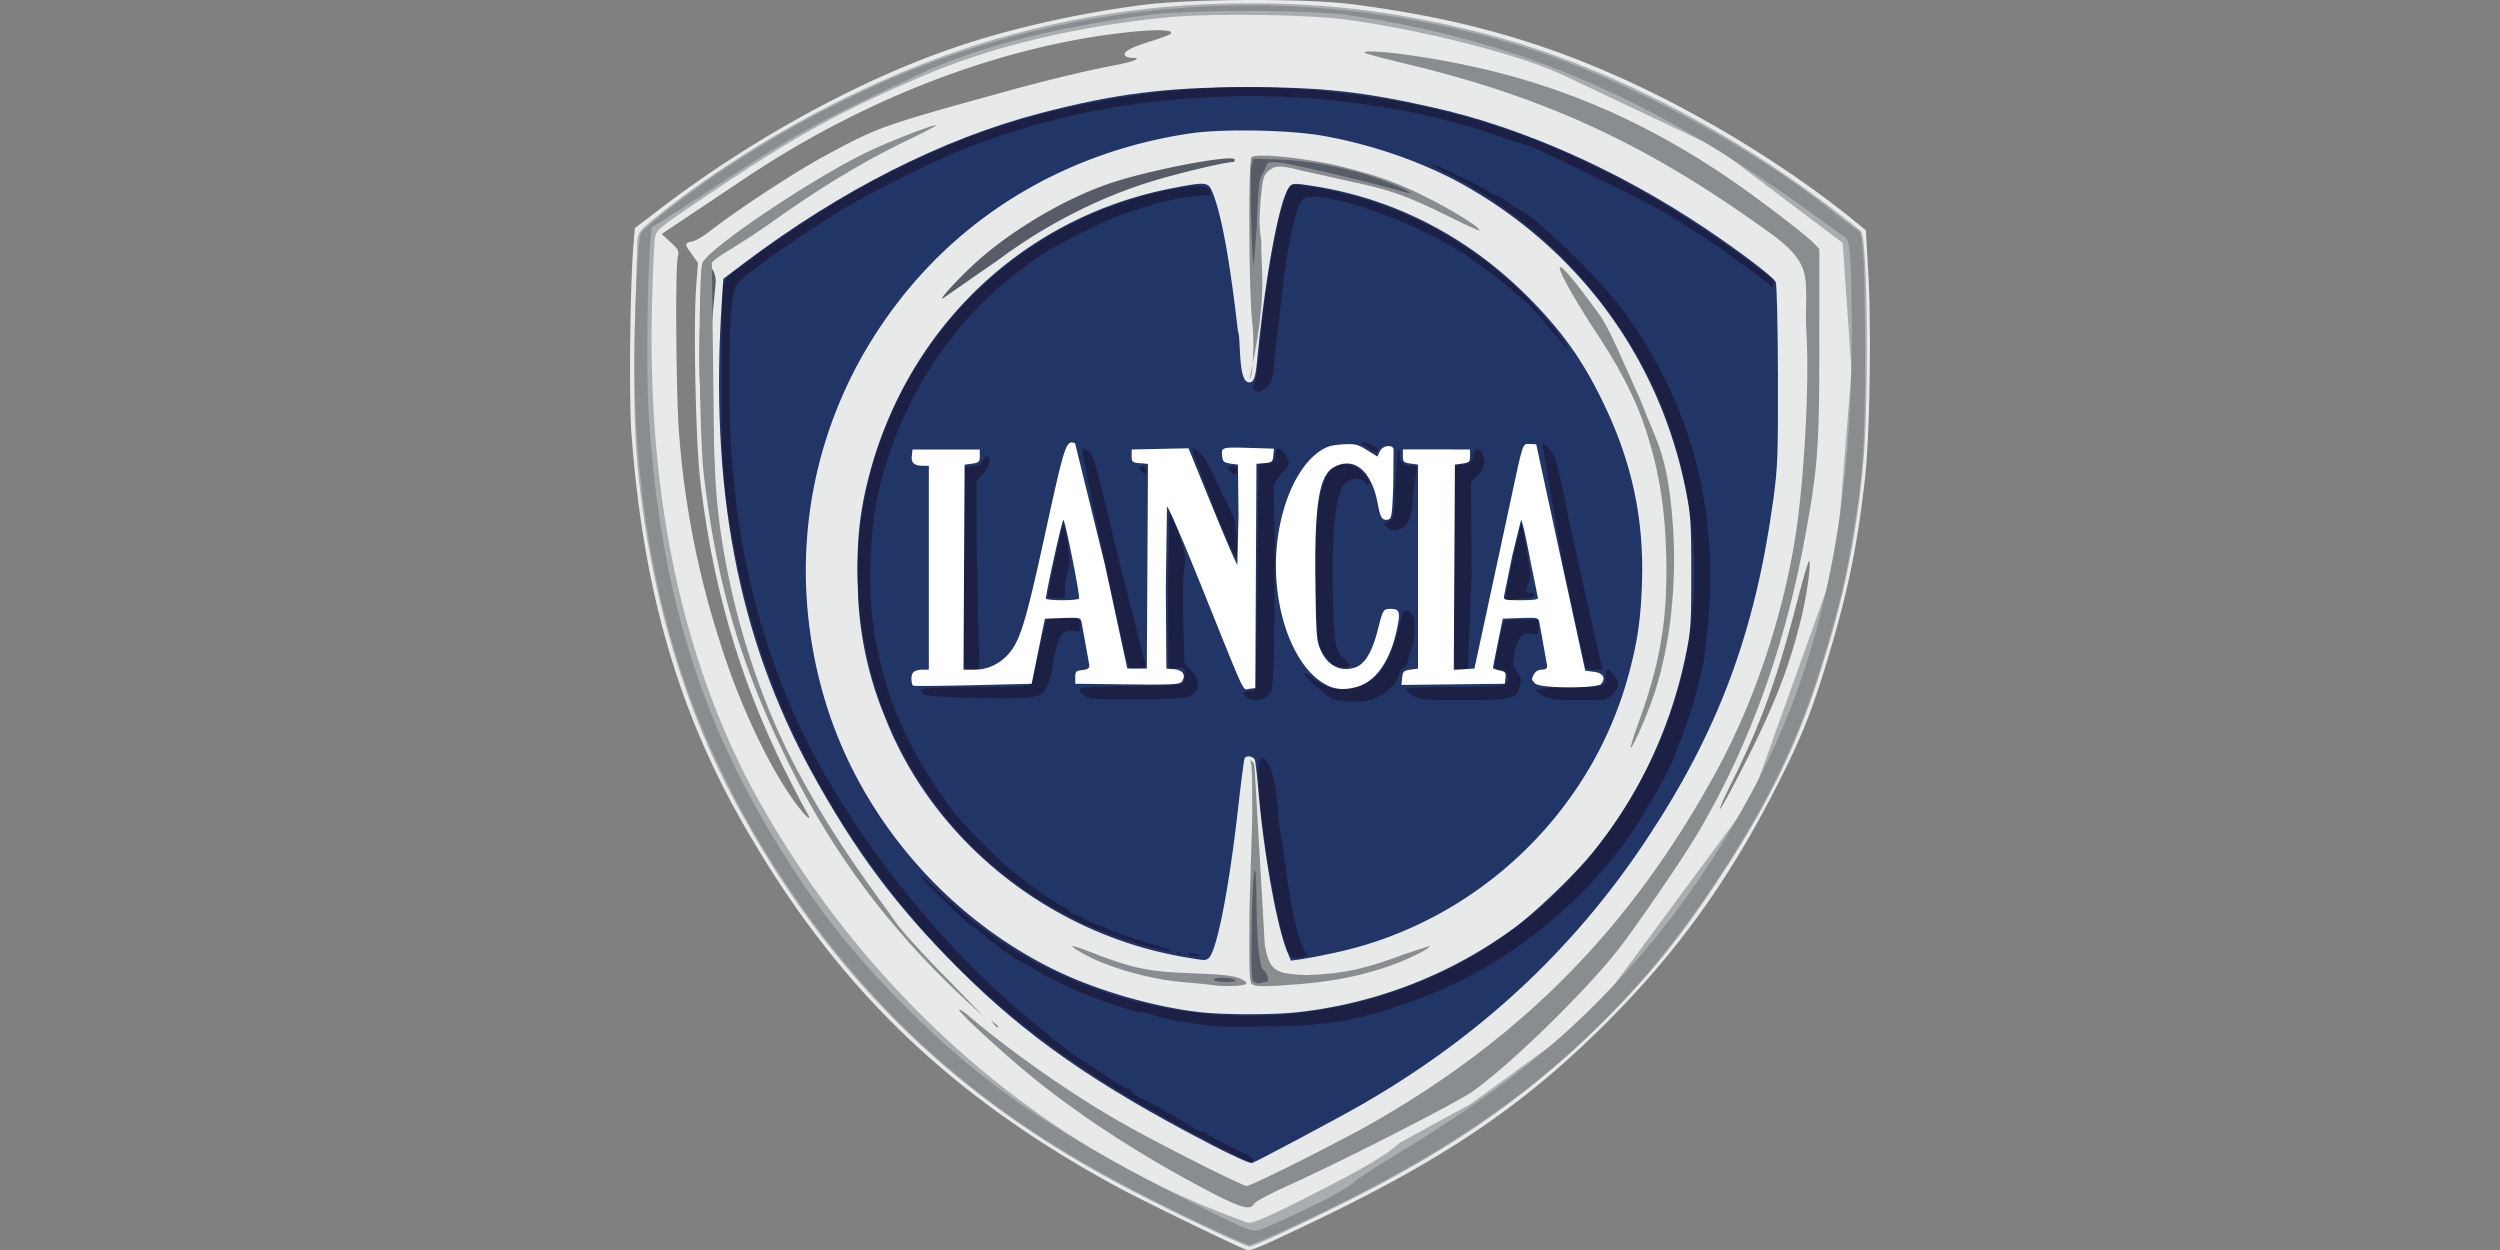
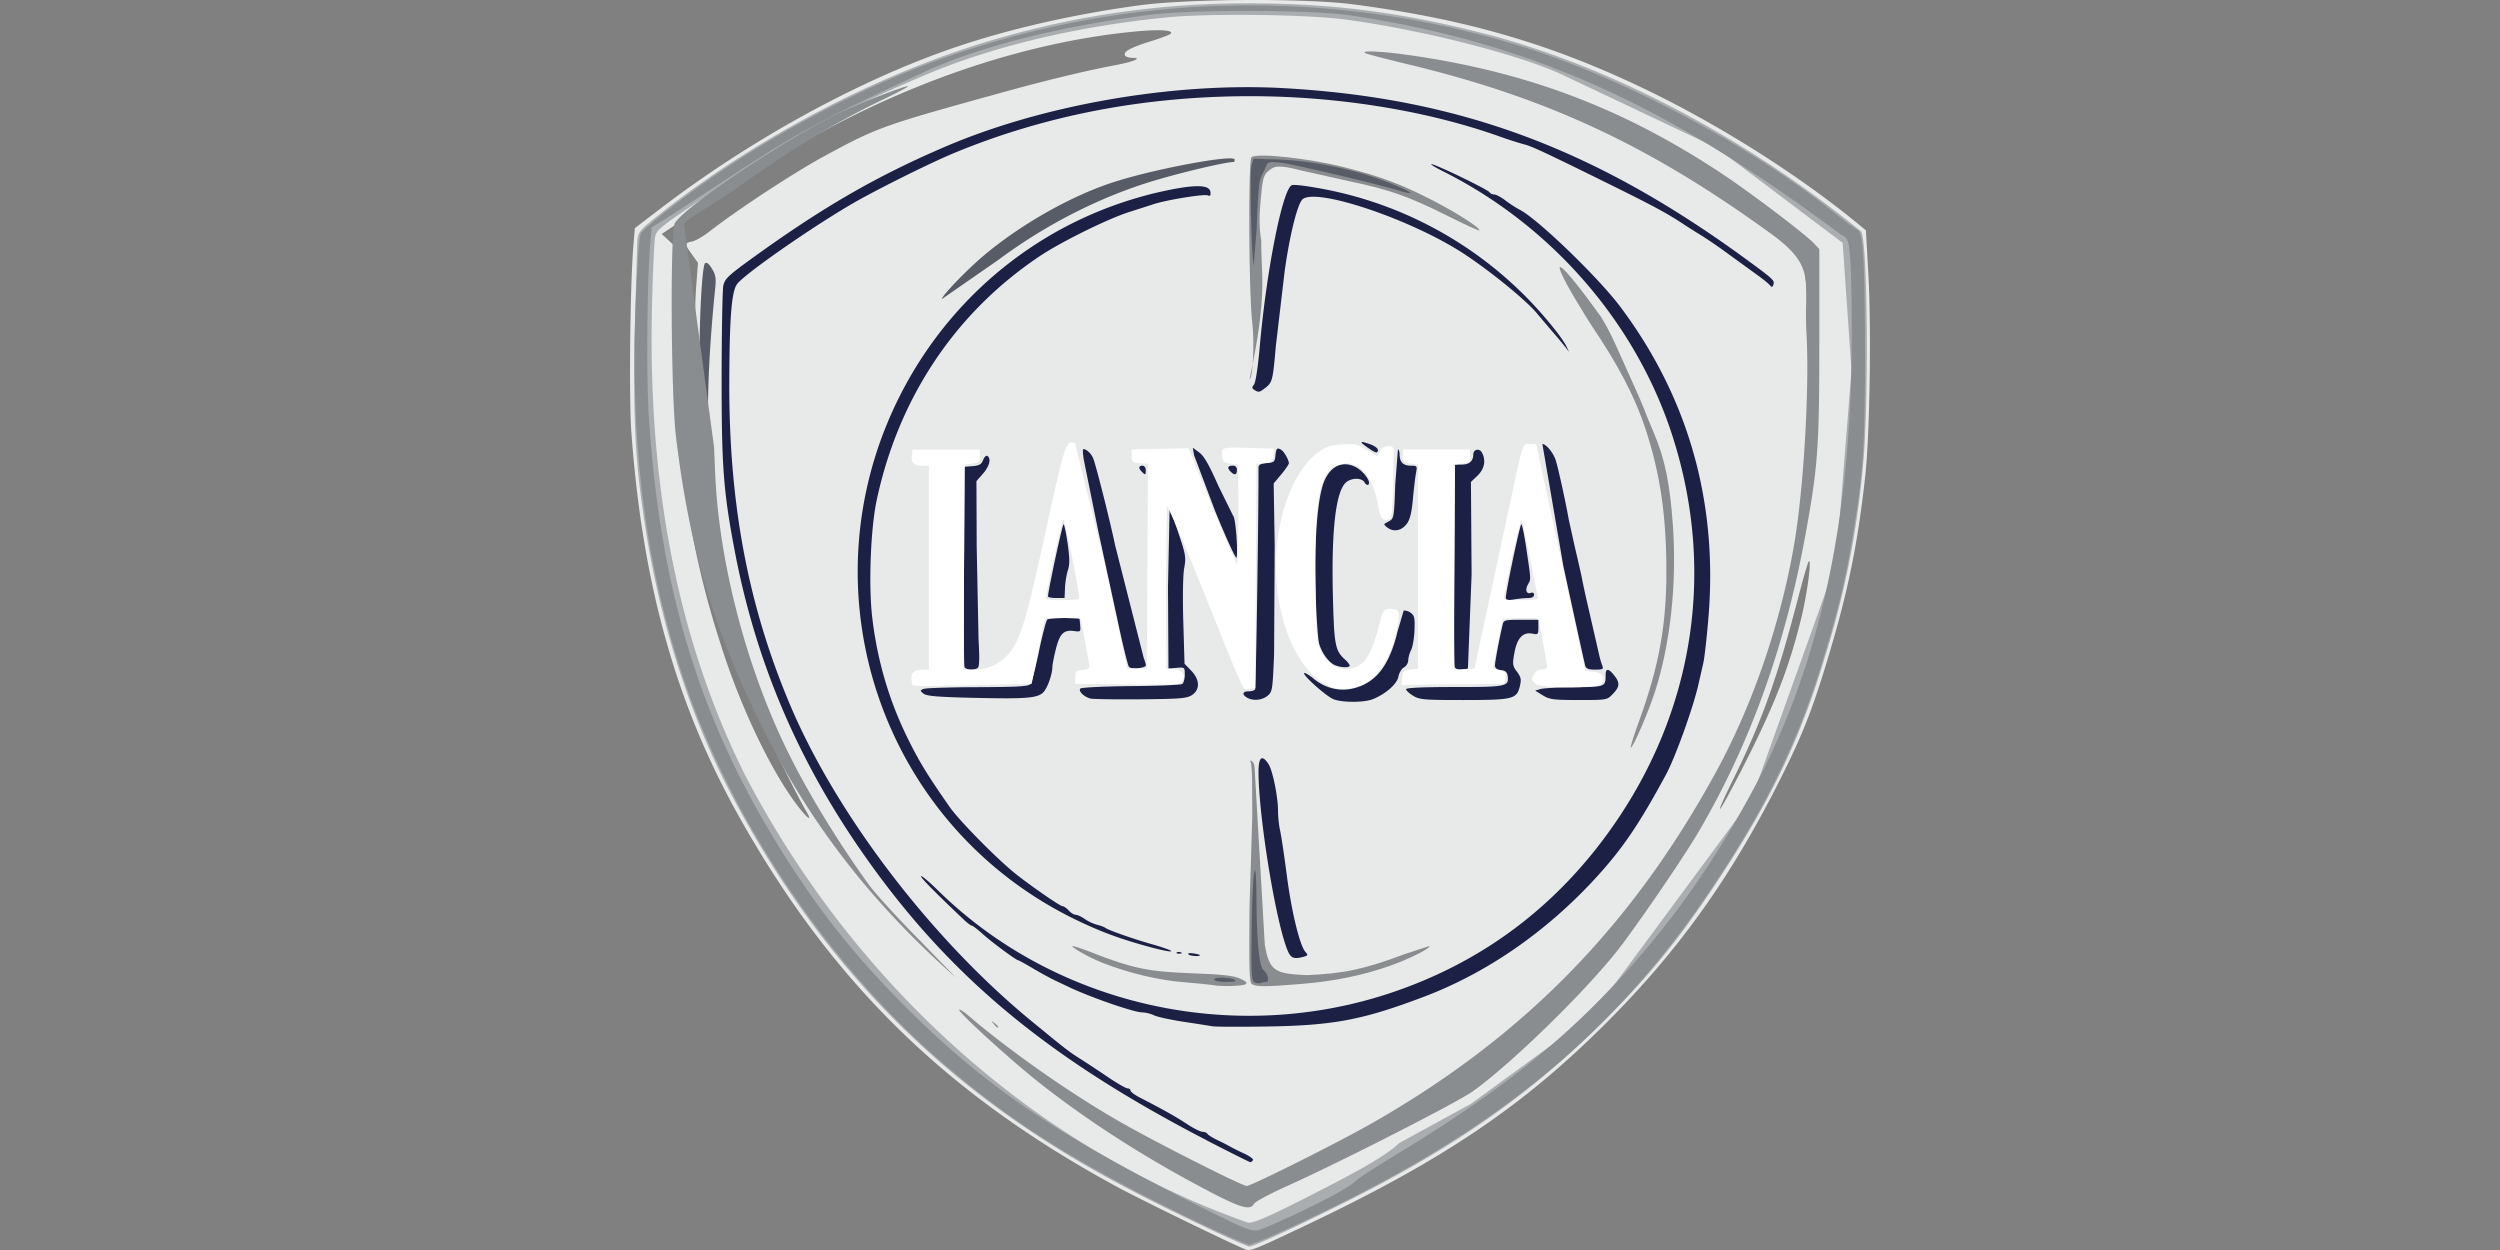
<svg xmlns="http://www.w3.org/2000/svg" width="400" height="200" viewBox="0 0 105.833 52.917">
  <rect x="0" y="0" width="105.833" height="52.917" fill="#808080" stroke="none" />
  <path d="M37.758 14.483c0-.049.079-.132.175-.183s.271-.249.388-.44.527-.697.912-1.126c1.961-2.191 3.804-3.585 6.207-4.696 1.084-.501 1.766-.741 3.246-1.139l1.328-.418c.048-.047.192-.087.321-.09.224-.006.221-.012-.072-.158s-.359-.141-1.286.05a18.25 18.25 0 0 0-9.265 5.107c-.905.947-1.939 2.281-2.253 2.905-.114.227-.266.486-.336.574-.087.108-.094.161-.023.161.058 0 .106.068.106.152 0 .09.112-.003.276-.229.151-.209.276-.421.276-.47zm36.165 17.721c1.236-2.452 1.819-3.961 2.325-6.016.258-1.048.457-2.546.322-2.422-.035.032-.244.755-.466 1.607-.88 3.387-1.536 5.21-2.772 7.703-.375.758-.599 1.274-.497 1.148s.592-1.036 1.088-2.021zm-39.819 2.094c-.102-.167-.477-.886-.833-1.599-1.964-3.93-3.14-7.971-3.645-12.527-.176-1.59-.273-6.475-.158-7.99l.08-1.056-.257-.358c-.32-.445-.32-.479.003-.543.143-.029.464-.21.712-.404 1.199-.936 3.611-2.519 4.897-3.215 2.252-1.218 2.425-1.281 7.356-2.646 1.969-.546 3.644-.952 4.913-1.193.834-.158 1.215-.319.759-.319-.134 0-.27-.044-.303-.098-.096-.155.22-.332 1.06-.594.429-.134.818-.278.863-.321.167-.16-.442-.201-1.495-.101-5.401.513-11.308 2.733-16.495 6.199L29.096 9.18l-1.085.726.374.345c.341.315.367.371.304.656-.108.485-.066 5.943.057 7.43a37.92 37.92 0 0 0 1.724 8.817c.875 2.824 2.289 5.749 3.472 7.18.335.405.42.387.162-.034zm18.624 18.593c-.533-.201-4.417-2.093-5.465-2.662-7.247-3.938-12.07-8.671-16-15.702-2.656-4.751-4.071-9.817-4.536-16.237-.105-1.445-.052-6.215.087-7.898l.061-.734 1.056-.807c3.844-2.939 8.414-5.447 12.434-6.824C42.664 1.238 45.42.607 48.228.226c2.064-.281 7.038-.305 9.046-.043 4.825.627 8.511 1.709 12.582 3.695 3.08 1.503 6.337 3.574 8.799 5.597l.335.276.105 1.883c.13 2.327.057 6.841-.138 8.572-.321 2.853-.714 4.778-1.534 7.521-.697 2.331-1.123 3.411-2.152 5.443-2.05 4.049-4.259 7.126-7.292 10.153-3.538 3.532-6.933 5.816-12.743 8.57-2.156 1.022-2.3 1.079-2.51 1" fill="#e8e9e9" />
  <path d="M55.229 50.732c2.479-1.254 3.454-1.824 4.01-2.346l3.038-1.66 5.079-3.711 6.796-9.193 3.578-9.997.65-8.142-.374-5.402-5.347-4.03-6.574-3.112c-1.845-.844-5.824-1.857-9.041-2.301C55.389.609 51.197.556 49.358.74c-3.82.382-7.378 1.236-10.241 2.456-3.477 1.482-5.374 2.522-8.844 4.848-2.383 1.597-2.482 1.675-2.543 2.005-.034.189-.091 1.418-.125 2.732-.204 7.751 1.1 14.368 3.952 20.064 4.499 8.608 12.036 15.663 21.284 18.919.259.003.839-.247 2.388-1.03zM51.35 52.1c-3.485-1.644-5.645-2.824-7.761-4.24-5.384-3.604-9.468-8.211-12.661-14.282-1.704-3.241-2.969-7.167-3.595-11.162-.439-2.799-.534-4.496-.467-8.351l.113-3.887c.05-.371.111-.442.939-1.102 4.219-3.36 9.709-6.185 14.654-7.54A37.56 37.56 0 0 1 52.911.142c3.394 0 6.245.359 9.689 1.219C67.962 2.7 73.8 5.742 78.778 9.79c.286.233.348 7.27.088 9.924a38.22 38.22 0 0 1-1.618 8.125c-1.046 3.483-2.314 6.11-4.631 9.6-1.579 2.378-2.759 3.825-4.682 5.745-3.165 3.161-6.359 5.398-11.064 7.75-2.037 1.018-3.821 1.844-3.978 1.84-.066-.001-.76-.305-1.543-.674" fill="#aaadaf" />
-   <path d="M51.258 48.45c-4.889-2.538-7.792-4.56-10.659-7.425-2.652-2.649-4.391-4.974-6.231-8.327-3.137-5.719-4.344-12.078-3.804-20.04l.058-.857.881-.665c4.086-3.083 8.401-5.267 12.545-6.347 3.16-.824 5.354-1.099 8.771-1.099 3.151 0 4.854.186 7.852.859 3.755.843 7.828 2.65 11.48 5.093 1.504 1.006 2.938 2.096 3.022 2.297.046.109.087 1.893.092 3.964.008 3.436-.01 3.898-.2 5.281-.776 5.638-2.342 9.817-5.405 14.419-3.073 4.617-7.041 8.302-12.02 11.161-.976.56-4.406 2.389-4.638 2.472-.076.028-.861-.326-1.745-.785" fill="#223567" />
  <path d="M50.156 40.519c-5.689-.96-10.63-4.907-12.679-10.13a15.17 15.17 0 0 1-1.164-5.61c-.058-1.752.062-2.996.433-4.468 1.609-6.393 6.547-11.122 12.891-12.346 1.409-.272 1.508-.263 1.679.147.385.921.737 2.829 1.089 5.907.148.281-.039 2.407.577 2.148.116-.073.177-.292.228-.825.372-3.839.971-7.022 1.405-7.471.113-.116.248-.114 1.072.019 3.384.546 6.47 2.148 8.979 4.661 1.315 1.317 2.145 2.437 2.934 3.957 1.428 2.752 2.019 5.321 1.907 8.28-.057 1.504-.195 2.422-.575 3.815-1.59 5.837-6.42 10.415-12.355 11.714a27.54 27.54 0 0 1-1.487.29l-.439.06-.147-.35c-.439-1.045-.996-4.127-1.227-6.78-.057-.656-.124-1.266-.15-1.354-.047-.164-.352-.223-.438-.084-.026.042-.153 1.014-.282 2.16-.388 3.436-.917 6.1-1.255 6.314-.148.094-.121.095-.998-.053zm4.756 2.334c3.34-.364 6.553-1.617 9.228-3.6.919-.681 2.55-2.255 3.308-3.191 1.917-2.369 3.246-5.175 3.892-8.22.238-1.122.254-1.334.256-3.536.002-2.041-.023-2.477-.2-3.398-1.063-5.546-4.391-10.194-9.315-13.013-1.726-.989-3.951-1.773-6.094-2.149-1.43-.251-4.238-.3-5.602-.099-4.645.687-8.743 2.899-11.686 6.306-4.202 4.867-5.612 11.303-3.834 17.496 1.445 5.031 5.152 9.395 9.917 11.676 1.728.827 4.111 1.51 6.016 1.724 1.01.114 3.09.116 4.113.004" fill="#e8e9e9" />
  <path d="M53.005 41.667c-.116-.073-.132-.53-.11-3.19l.118-3.931c-.014-.972.027-2.342-.11-2.342.087-.026.193.075.207.289l.433 7.5c.192 1.151.467 1.224 1.766 1.289 1.594-.067 2.467-.254 4.163-.894l1.04-.34c.079.08-.838.542-1.651.831-1.155.411-2.363.659-3.79.777-1.447.12-1.887.123-2.064.009zm-1.655.035c-.076-.017-.634-.072-1.24-.122-1.079-.088-2.285-.375-3.421-.814-.523-.202-1.345-.658-1.289-.714.019-.019.364.093.765.25 1.772.693 2.433.832 4.266.899 1.327.049 1.778.098 2.059.224.275.124.329.182.229.245-.123.078-1.075.101-1.37.032m1.553-25.662c.137 0 .21-1.567.11-2.388-.148-1.224-.175-6.853-.033-6.994.198-.198 2.42.04 3.926.421 1.562.395 2.427.722 3.811 1.439 1.013.526 1.987 1.157 1.907 1.236-.021.021-.613-.251-1.317-.603-1.659-.831-2.488-1.125-4.146-1.47l-2.062-.462c-.906-.231-1.136-.226-1.414.03-.2.186-.237.326-.316 1.217-.067.748-.06 1.193.027 1.733-.022 1.393.292 2.191-.494 5.84" fill="#898d90" />
  <path d="M76.875 8.9c-.939-.629-1.729-1.236-1.735-1.331-.008-.147.211-.052.847.367.576.379 1.849 1.481 1.721 1.49-.025.001-.401-.235-.833-.525zM29.961 20.613l-.333-4.389c-.065-1.84.068-4.924.218-5.075.063-.063.156.008.288.218.159.254.186.402.144.816-.315 3.134-.384 5.48-.227 7.754.054.652.144 2.435-.09.676zm23.11-9.348c-.104-.697-.171-3.978-.087-4.271l.079-.275 1.004.031c1.108.035 2.408.254 3.663.618.781.227 1.978.714 1.978.805 0 .024-.196-.017-.436-.09-.988-.301-4.537-1.14-5.048-1.193-.484-.051-.557-.037-.612.115-.034.095-.126.288-.204.429-.11.197-.157.716-.209 2.25l-.128 1.58zM39.87 12.663c.001-.141 1.032-1.213 1.761-1.832 1.571-1.331 3.754-2.563 5.557-3.136 1.775-.564 5.079-1.174 5.079-.938 0 .054-.015.099-.034.099-.315 0-1.928.372-3.18.734-2.349.678-4.712 1.866-6.796 3.416l-2.388 1.657zM51.396 41.48c-.074-.12.687-.12.872 0 .099.064.003.09-.339.091-.262.001-.502-.04-.533-.091zm1.699.094c-.117-.075-.133-.413-.107-2.316.033-2.46.189-3.358.203-1.175.011 1.754.118 2.849.29 2.977.188.139.275.513.119.513a.84.84 0 0 0-.244.045c-.067.025-.184.005-.26-.043zM51.191 50.3c-2.436-1.268-5.652-3.327-6.692-4.284-.407-.374-.404-.373 1.021.516 1.375.859 3.194 1.855 5.301 2.905l1.997.995 1.264-.627c4.2-2.084 6.846-3.72 9.362-5.785a36.52 36.52 0 0 0 9.248-11.249c2.641-4.897 3.911-10.356 3.915-16.822.001-1.757-.167-4.799-.282-5.109-.125-.338-3.797-2.897-5.772-4.024-2.101-1.199-4.722-2.37-7.444-3.326-.781-.275-1.443-.521-1.47-.549-.151-.153 2.235.409 3.587.845 2.28.735 4.792 1.904 6.88 3.201.952.592 3.679 2.577 4.484 3.264.194.165.222.299.309 1.448.125 1.653.038 6.596-.143 8.208-.357 3.171-1.218 6.849-2.278 9.727a46.37 46.37 0 0 1-2.874 5.924c-.687 1.129-2.473 3.7-3.253 4.684-1.392 1.755-4.876 5.011-6.367 5.95-1.102.694-5.774 3.1-7.715 3.972-.592.266-1.197.571-1.346.676s-.284.191-.302.19-.661-.329-1.43-.73zm.067 1.617c-3.378-1.605-5.338-2.668-7.347-3.985-4.888-3.203-8.673-7.248-11.839-12.651-2.93-5-4.513-10.29-4.976-16.623-.112-1.537-.055-7.606.079-8.404.135-.805.193-.2.11 1.154-.504 8.242.962 16.175 4.067 21.99 2.913 5.457 6.432 9.568 11.109 12.976 1.88 1.369 5.153 3.288 8.614 5.048 1.486.756 1.842.903 2.09.863.164-.026.826-.287 1.469-.579 2.495-1.132 4.644-2.333 5.497-3.071.229-.199 1.266-.965 2.304-1.702a59.51 59.51 0 0 0 2.962-2.242c5.164-4.327 9.37-10.617 11.297-16.894 1.21-3.939 1.845-8.556 1.838-13.364-.003-2.003-.115-4.176-.232-4.48-.047-.124-.011-.158.17-.158.206 0 .237.047.287.436.139 1.091.223 5.149.143 6.964-.181 4.107-.624 6.81-1.707 10.41-.738 2.451-1.142 3.48-2.152 5.473-2.201 4.345-5.16 8.328-8.252 11.107-3.009 2.705-5.531 4.377-9.888 6.557l-4.026 1.942-1.617-.766" fill="#585c66" />
-   <path d="M42.062 43.34c-.114-.145-.111-.149.035-.034.153.12.202.195.126.195-.019 0-.091-.072-.161-.16zM30.229 18.934l.045 1.076c.151 3.622 1.228 7.895 2.87 11.385.874 1.857 2.152 3.986 3.627 6.045l1.183 1.65c.271.377 1.273 1.472 2.227 2.434l1.47 1.513c-3.564-3.145-6.203-6.556-8.203-10.603-2.076-4.201-3.086-7.606-3.65-12.307-.21-1.751-.249-8.674-.051-9.022.412-.72 4.853-3.682 7.092-4.729.897-.42 2.611-1.084 2.78-1.077.063.003-.384.243-.992.535-2.059.989-3.765 2.014-6.058 3.643a30.53 30.53 0 0 1-1.63 1.069c-.442.265-.804.526-.804.579zM51.121 50.4c-2.683-1.404-5.176-3.008-7.246-4.662-1.182-.945-3.27-2.85-3.27-2.984 0-.052.176.056.39.24 1.781 1.522 4.386 3.344 6.498 4.543 1.552.881 5.091 2.669 5.285 2.669s3.854-1.832 5.277-2.642c6.452-3.673 11.047-8.369 14.623-14.945 1.534-2.821 2.707-6.256 3.278-9.597.403-2.36.651-6.637.517-8.931-.118-2.164.429-2.742-1.358-4.092-5.183-3.789-9.564-5.846-15.486-7.271-.877-.211-1.683-.419-1.791-.463-.333-.134.557-.107 1.706.053 5.036.7 9.148 2.25 13.343 5.029 1.198.793 3.534 2.562 3.903 2.955l.229.244-.001 4.011c-.001 4.407-.061 5.222-.6 8.153-.863 4.694-2.349 8.817-4.504 12.492-.573.977-2.12 3.261-3.194 4.715-1.285 1.74-4.639 5.046-6.376 6.286-.663.473-5.658 3.02-7.855 4.005-.724.325-1.355.664-1.404.754-.156.291-.554.178-1.964-.559zm3.621 1.045c1.478-.691 2.35-1.17 2.669-1.467.127-.117.829-.575 1.561-1.018 4.01-2.424 6.638-4.436 9.001-6.893 2.44-2.537 4.289-5.073 6.087-8.348 2.923-5.325 4.308-11.521 4.33-19.379.004-1.465-.026-3.016-.068-3.447-.073-.765-.083-.787-.39-.964C71.143 4.884 65.388 1.865 57.09.641 55.277.405 50.387.403 48.595.637c-3.865.505-7.193 1.354-9.504 2.426-4.282 1.985-5.491 2.642-8.405 4.572L28.15 9.283l-.562.34-.056.614c-.135 1.47-.174 5.727-.067 7.365.508 7.82 2.361 13.547 6.298 19.47 1.358 2.043 2.699 3.672 4.542 5.519 3.375 3.382 6.374 5.422 12.424 8.452 1.956.98 2.246 1.098 2.537 1.037.118-.025.783-.311 1.477-.634zm-3.951.337c-5.129-2.446-8.108-4.326-11.247-7.096-4.606-4.065-8.554-9.968-10.54-15.757-1.675-4.883-2.346-10.103-2.088-16.241.072-1.707.15-2.718.219-2.817.168-.241 1.563-1.347 2.751-2.181 2.881-2.023 6.348-3.856 9.531-5.039C47.36-.301 56.035-.563 64.208 1.902c4.337 1.308 9.855 4.224 13.455 7.111.455.365.895.687.978.717.236.083.308 1.38.306 5.485-.003 3.878-.073 4.861-.555 7.715-.288 1.703-.551 2.786-1.193 4.921-1.035 3.437-2.379 6.217-4.658 9.636-3.776 5.663-8.184 9.522-14.806 12.958-2.004 1.04-4.605 2.242-4.85 2.241-.111-.001-1.052-.407-2.092-.903" fill="#898d90" />
+   <path d="M42.062 43.34c-.114-.145-.111-.149.035-.034.153.12.202.195.126.195-.019 0-.091-.072-.161-.16zM30.229 18.934l.045 1.076c.151 3.622 1.228 7.895 2.87 11.385.874 1.857 2.152 3.986 3.627 6.045c.271.377 1.273 1.472 2.227 2.434l1.47 1.513c-3.564-3.145-6.203-6.556-8.203-10.603-2.076-4.201-3.086-7.606-3.65-12.307-.21-1.751-.249-8.674-.051-9.022.412-.72 4.853-3.682 7.092-4.729.897-.42 2.611-1.084 2.78-1.077.063.003-.384.243-.992.535-2.059.989-3.765 2.014-6.058 3.643a30.53 30.53 0 0 1-1.63 1.069c-.442.265-.804.526-.804.579zM51.121 50.4c-2.683-1.404-5.176-3.008-7.246-4.662-1.182-.945-3.27-2.85-3.27-2.984 0-.052.176.056.39.24 1.781 1.522 4.386 3.344 6.498 4.543 1.552.881 5.091 2.669 5.285 2.669s3.854-1.832 5.277-2.642c6.452-3.673 11.047-8.369 14.623-14.945 1.534-2.821 2.707-6.256 3.278-9.597.403-2.36.651-6.637.517-8.931-.118-2.164.429-2.742-1.358-4.092-5.183-3.789-9.564-5.846-15.486-7.271-.877-.211-1.683-.419-1.791-.463-.333-.134.557-.107 1.706.053 5.036.7 9.148 2.25 13.343 5.029 1.198.793 3.534 2.562 3.903 2.955l.229.244-.001 4.011c-.001 4.407-.061 5.222-.6 8.153-.863 4.694-2.349 8.817-4.504 12.492-.573.977-2.12 3.261-3.194 4.715-1.285 1.74-4.639 5.046-6.376 6.286-.663.473-5.658 3.02-7.855 4.005-.724.325-1.355.664-1.404.754-.156.291-.554.178-1.964-.559zm3.621 1.045c1.478-.691 2.35-1.17 2.669-1.467.127-.117.829-.575 1.561-1.018 4.01-2.424 6.638-4.436 9.001-6.893 2.44-2.537 4.289-5.073 6.087-8.348 2.923-5.325 4.308-11.521 4.33-19.379.004-1.465-.026-3.016-.068-3.447-.073-.765-.083-.787-.39-.964C71.143 4.884 65.388 1.865 57.09.641 55.277.405 50.387.403 48.595.637c-3.865.505-7.193 1.354-9.504 2.426-4.282 1.985-5.491 2.642-8.405 4.572L28.15 9.283l-.562.34-.056.614c-.135 1.47-.174 5.727-.067 7.365.508 7.82 2.361 13.547 6.298 19.47 1.358 2.043 2.699 3.672 4.542 5.519 3.375 3.382 6.374 5.422 12.424 8.452 1.956.98 2.246 1.098 2.537 1.037.118-.025.783-.311 1.477-.634zm-3.951.337c-5.129-2.446-8.108-4.326-11.247-7.096-4.606-4.065-8.554-9.968-10.54-15.757-1.675-4.883-2.346-10.103-2.088-16.241.072-1.707.15-2.718.219-2.817.168-.241 1.563-1.347 2.751-2.181 2.881-2.023 6.348-3.856 9.531-5.039C47.36-.301 56.035-.563 64.208 1.902c4.337 1.308 9.855 4.224 13.455 7.111.455.365.895.687.978.717.236.083.308 1.38.306 5.485-.003 3.878-.073 4.861-.555 7.715-.288 1.703-.551 2.786-1.193 4.921-1.035 3.437-2.379 6.217-4.658 9.636-3.776 5.663-8.184 9.522-14.806 12.958-2.004 1.04-4.605 2.242-4.85 2.241-.111-.001-1.052-.407-2.092-.903" fill="#898d90" />
  <path d="M53.101 16.506c-.107-.068-.11-.11-.016-.223.068-.082.169-.747.245-1.613.284-3.237.97-6.682 1.36-6.832.068-.026.47.013.894.087a16.36 16.36 0 0 1 10.292 6.095c.18.227.377.516.436.643l.108.23-.165-.214a20.1 20.1 0 0 0-.578-.689l-.597-.704c-.431-.539-1.983-1.807-3.118-2.549-2.263-1.479-6.371-2.845-6.843-2.277-.218.263-.534 1.564-.737 3.035l-.373 3.169c-.123 1.427-.147 1.522-.432 1.746-.262.206-.293.212-.477.096zm4.772 2.424c-.352-.249-.309-.281.152-.115.168.061.305.164.305.23 0 .167-.09.144-.457-.115zm-5.77 1.042c-.162-.162-.135-.257.074-.257a.16.16 0 0 1 .184.184c0 .208-.095.235-.257.074zm-3.765 0c-.15-.15-.139-.257.027-.257.076 0 .138.082.138.184 0 .214-.017.222-.165.074zm10.406 2.372c-.101-.074-.163-.148-.138-.165a5.48 5.48 0 0 1 .229-.132c.169-.093.188-.223.23-1.531l.115-1.498s.069.054.069.204c0 .344.147.493.488.493.253 0 .264.016.209.298-.033.164-.092.662-.132 1.105-.053.581-.125.876-.259 1.056-.215.291-.549.36-.81.169zm-7.288-.669l-.909-2.409-.051-.312.276.204c.201.149.419.531.807 1.414l.627 1.271c.095.061.207 1.446.143 1.764-.019.091-.42-.778-.893-1.932zm-7.089 3.573c-.009-.185.607-3.054.656-3.054.031 0 .108.366.173.814.088.618.092.889.012 1.13-.058.174-.113.511-.123.748l-.019.431h-.348c-.191 0-.349-.031-.351-.069zm19.38.058c-.004-.255.598-3.112.656-3.112.032 0 .128.465.212 1.033.202 1.364.198 1.28.067 1.518s-.059.425.132.351c.074-.028.128.008.128.086 0 .086-.092.135-.253.136a4.65 4.65 0 0 0-.597.058c-.259.043-.345.025-.346-.07zm-7.218 2.86c-.264-.106-.563-.504-.683-.908-.054-.184-.123-1.181-.151-2.217-.054-1.99.055-3.668.293-4.467s.808-1.116 1.412-.795c.331.176.648.616.53.734-.039.039-.112 0-.162-.088-.121-.216-.586-.205-.81.019-.416.415-.598 2.044-.533 4.743.052 2.134.093 2.353.518 2.738.106.096.193.209.193.252 0 .098-.352.091-.607-.013zm10.581.022c-.027-.089-.447-2-.932-4.248l-.884-5.143c.157 0 .461.367.563.681s.422 1.765.552 2.508l.264 1.194s.229.963.288 1.266a34.58 34.58 0 0 0 .248 1.148l.485 2.112a3.77 3.77 0 0 0 .139.482c.058.137.014.16-.304.16-.273 0-.384-.042-.42-.16zm-5.524.046c-.024-.063-.033-2.016-.02-4.339l.024-4.225.304-.003c.309-.003.473-.15.475-.423.002-.227.259-.283.368-.081.176.33.107.689-.187.971l-.28.268.028 3.923-.156 3.973c-.304.082-.508.058-.555-.063zm-13.793-.004c-.046-.061-.233-.814-.418-1.672l-.884-4.087-.613-3.018c-.062-.473-.058-.489.119-.394a.78.78 0 0 1 .285.355c.124.314.708 2.634.932 3.7l1.206 4.749c.066.162.101.311.078.331-.125.109-.632.134-.705.036zm-6.963.004c-.025-.063-.033-1.995-.02-4.294l.024-4.179.349-.029c.274-.022.368-.078.436-.258.048-.126.128-.204.179-.173.173.107.092.435-.185.751l-.277.315.011 2.775.078 3.922c.046.792.036 1.167-.033 1.213-.16.108-.515.08-.563-.045zm24.479 1.201l-.321-.2.23-.066c.126-.037.773-.071 1.437-.076 1.299-.01 1.318-.018 1.318-.522 0-.289.123-.282.361.02.251.32.24.477-.056.786-.246.257-.252.258-1.447.257-1.071 0-1.234-.021-1.521-.199zm-5.488.017c-.164-.1-.298-.224-.298-.275 0-.06.726-.093 2.055-.093 2.211 0 2.31-.021 2.245-.477-.022-.153-.1-.22-.282-.241-.175-.02-.253-.082-.253-.2 0-.149.177-1.095.323-1.722.044-.193.096-.207.781-.207h.733v.319c0 .301-.015.316-.256.268-.396-.079-.646.188-.759.812-.088.482-.079.549.109.803.174.235.191.328.119.62-.133.536-.291.575-2.381.576-1.67.001-1.864-.016-2.135-.181zm-7.026.083c-.23-.134-.198-.268.063-.268.123 0 .247-.037.275-.082.037-.059.151-7.494.144-9.395 0-.113.093-.163.344-.184.315-.026.347-.054.373-.327.029-.305.078-.347.256-.228.117.078.312.427.312.558 0 .049-.145.262-.321.473l-.322.384.043 2.632-.026 4.592c-.062 1.526-.073 1.6-.281 1.768-.236.19-.609.224-.862.076zm-6.635.037c-.274-.073-.525-.322-.424-.423.047-.047 1.009-.093 2.139-.103s2.105-.049 2.168-.088.113-.215.113-.393c0-.317-.006-.322-.345-.293l-.345.029-.021-3.444.068-3.293c.048.083.228.567.399 1.076.282.84.302.97.219 1.411-.053.281-.069 1.236-.038 2.267l.052 1.781.281.29c.371.383.384.805.032 1.036-.216.142-.503.165-2.181.179-1.063.009-2.016-.006-2.116-.032zm-4.969-.03c-1.508-.036-1.973-.076-2.098-.179-.152-.127-.152-.137.009-.2.093-.036 1.125-.069 2.294-.073 1.667-.005 2.146-.033 2.227-.131.057-.068.218-.688.359-1.377s.3-1.296.353-1.35.369-.085.731-.07l.634.027.027.283c.026.266.011.281-.242.244-.449-.066-.619.097-.784.751-.083.328-.15.67-.15.761-.001.295-.184.834-.354 1.045-.229.282-.687.323-3.007.268zm15.248.053c-.321-.14-1.305-1.021-1.228-1.1.028-.028.209.079.402.238.496.409 1.115.555 1.7.404.948-.246 1.501-.962 1.847-2.389l.263-.903s.155-.002.27.078c.186.13.206.213.187.754-.012.335-.077.713-.143.84a1.15 1.15 0 0 0-.122.436c0 .112-.081.246-.18.299s-.205.23-.236.394c-.06.315-.556.748-1.096.956-.381.147-1.319.142-1.665-.008zm-7.754 10.497c-1.199-.321-2.037-.627-3.077-1.126-8.328-3.991-11.698-14.033-7.477-22.282 2.292-4.479 6.426-7.632 11.324-8.635 1.189-.243 1.743-.221 1.785.071.023.156-.006.193-.116.15-.168-.064-1.755.196-2.301.377l-1.01.325c-.895.281-2.882 1.261-3.79 1.867-3.576 2.389-5.988 5.999-6.912 10.346-.255 1.201-.346 3.582-.188 4.941.215 1.847.723 3.566 1.536 5.197.476.956.79 1.466 1.736 2.829.382.55 1.887 2.088 2.712 2.769.562.465 1.961 1.439 2.066 1.439.057 0 .178.083.269.184s.226.183.298.183.244.08.382.178a1.81 1.81 0 0 0 .519.243c.149.036.313.098.365.139.117.091 1.183.465 1.926.676a8.87 8.87 0 0 1 .734.235c.325.14-.06.089-.781-.104zm1.127.232c.03-.03.11-.034.176-.008.073.029.052.052-.055.056-.097.004-.151-.018-.121-.048zm.49.072c-.025-.042.075-.058.224-.035s.271.056.271.075c0 .07-.45.034-.495-.04zm4.209-.153c-.501-1.198-1.23-5.668-1.234-7.556-.001-.64.147-.762.421-.344.179.273.404 1.384.405 1.996 0 .239.04.611.089.826s.176 1.066.283 1.89c.198 1.531.549 2.976.788 3.243.118.132.11.155-.077.205-.416.111-.539.063-.675-.261zm-3.163 3.206a126.15 126.15 0 0 0-1.24-.193c-.556-.085-1.122-.209-1.258-.276a1.39 1.39 0 0 0-.505-.123c-.353-.002-2.256-.664-3.134-1.091l-.521-.246c-.202-.094-.63-.328-.951-.518s-.605-.348-.63-.348c-.086 0-1.132-.774-1.52-1.125-.209-.189-.412-.344-.451-.344s-.19-.114-.336-.253c-1.264-1.199-1.853-1.798-1.81-1.841.028-.028.35.244.715.603 4.955 4.871 12.481 6.574 19.17 4.338 4.022-1.345 7.266-3.842 9.664-7.44 3.256-4.885 4.049-10.697 2.221-16.256-1.555-4.727-5.115-8.805-9.679-11.087-.329-.164-.546-.299-.484-.3.163-.002 2.384 1.072 2.455 1.188.033.053.123.096.202.096s.292.115.477.255.454.316.601.39c.745.377 3.308 2.846 4.241 4.085 2.872 3.815 4.141 8.238 3.756 13.087-.07.884-.172 1.793-.225 2.02l-.199.873c-.216.98-.982 3.113-1.385 3.857-1.16 2.144-1.862 3.17-3.041 4.444-2.065 2.231-4.558 3.948-7.176 4.942s-3.849 1.227-6.705 1.27c-1.111.017-2.124.013-2.25-.008zm-.276 4.817c-6.402-3.312-10.447-6.584-13.895-11.239-3.151-4.255-5.115-8.681-6.07-13.685-.482-2.528-.562-3.582-.558-7.393.002-1.945.035-3.68.071-3.857.058-.277.209-.425 1.098-1.071 3.048-2.213 5.343-3.545 8.294-4.81 4.167-1.787 9.716-2.743 14.374-2.477 7.403.423 13.151 2.56 19.6 7.289 1.107.811 1.153.856 1.083 1.04-.04.105-.066.105-.152.003-.057-.068-.29-.256-.517-.418l-1.207-.876a20.84 20.84 0 0 0-1.148-.792c-.195-.116-.58-.36-.856-.542-.657-.432-1.266-.757-3.264-1.742-2.536-1.25-3.1-1.513-3.398-1.583a17.19 17.19 0 0 1-1.102-.356c-3.077-1.086-6.828-1.687-10.516-1.685-4.453.003-8.635.804-12.481 2.39-1.063.438-3.45 1.629-4.444 2.216-1.814 1.072-4.472 2.933-4.781 3.347-.235.314-.322 1.419-.33 4.165-.015 5.135.795 9.438 2.57 13.641 1.951 4.623 5.965 9.891 10.174 13.354 1.484 1.221 1.623 1.329 2.131 1.65a54.84 54.84 0 0 1 1.148.758c.392.266.768.482.837.482s.125.042.125.093.18.185.401.299c.973.5 1.517.805 1.985 1.114.277.183.574.332.661.332s.182.04.212.089.229.172.442.273a8.48 8.48 0 0 1 .524.268 8.98 8.98 0 0 0 .575.285c.241.111.414.24.385.286s-.081.084-.116.083-.869-.419-1.854-.928" fill="#1b2044" />
  <path d="M63.679 25.202l.345-1.699.368-1.493c.037 0 .202.713.367 1.584l.343 1.699c.032.086-.146.115-.712.115-.735 0-.754-.006-.712-.207zm4.107 3.747c.206-.248.075-.46-.315-.51l-.363-.046-1.035-4.776-1.037-4.798c-.001-.013-.124-.023-.274-.023-.32 0-.26-.185-.87 2.663l-.95 4.409-.525 2.434-.437.028-.437.028.024-4.344.024-4.345.321-.046c.286-.041.321-.077.321-.321v-.276H60.81h-1.423v.276c0 .245.036.281.321.321l.321.046v4.317 4.317l-.321.046c-.284.041-.325.081-.35.346l-.029.3 2.188-.024 2.187-.025.029-.254c.025-.219-.009-.261-.253-.31-.155-.031-.28-.082-.278-.113s.097-.512.21-1.068l.206-1.01.752-.027c.718-.026.753-.017.796.184l.328 1.827c0 .124-.066.174-.227.174a.38.38 0 0 0-.321.178c-.123.23-.122.242.049.413.204.204 2.623.213 2.791.011zm-10.345.127c.788-.219 1.389-1.064 1.678-2.359.176-.789.139-.941-.229-.941-.334 0-.338.006-.562.883-.245.957-.549 1.46-.966 1.598-.608.201-1.15-.069-1.448-.721-.181-.395-.199-.613-.228-2.816-.046-3.382.156-4.622.805-4.958.853-.441 1.576.175 1.833 1.56.112.605.186.72.434.673.155-.029.176-.166.223-1.455l.013-1.537c-.071-.205-.475-.133-.583.105l-.1.22-.445-.276c-.402-.25-.502-.273-1.044-.238-.479.03-.677.093-.984.309-1.075.759-1.824 2.735-1.824 4.809 0 2.398.945 4.546 2.25 5.116.339.148.716.157 1.177.029zM44.277 25.34c-.004-.221.685-3.329.738-3.329.074 0 .717 3.225.664 3.329-.019.038-.342.069-.718.069s-.684-.031-.685-.069zm8.888-.959l.024-4.747.343-.028c.312-.026.346-.056.372-.321l.028-.292-.959-.029c-1.256-.038-1.273-.034-1.238.323.025.255.067.296.35.337l.321.046.025 2.142-.051 2.095c-.042-.026-.524-1.146-1.072-2.489l-.995-2.441-1.203.025-1.203.026v.276c0 .252.029.278.345.304l.345.029-.024 4.334-.024 4.334h-.413-.413l-.951-4.408-1.261-5.133c-.381-.146-.433.01-1.264 3.816-.838 3.839-1.075 4.6-1.604 5.159-.374.395-.867.612-1.392.612h-.464l.024-4.339.024-4.34.321-.046c.286-.041.321-.077.321-.321v-.276h-1.423-1.424l-.03.266c-.034.301.097.42.467.422l.253.001v4.316 4.316h-.222c-.379 0-.513.097-.513.372 0 .143.031.279.069.302s1.183.015 2.544-.018l2.475-.059.28-1.378.28-1.378.755-.027c.723-.026.757-.018.8.184l.328 1.821c0 .123-.081.176-.298.197-.264.026-.299.061-.299.305v.275l2.204.025c1.913.021 2.218.006 2.309-.119.189-.258.046-.49-.321-.521l-.335-.028-.024-3.393.049-3.466c.041-.04.708 1.507 1.485 3.438 1.913 4.761 1.702 4.31 2.002 4.276l.253-.029.024-4.747" fill="#fff" />
  <path d="M67.784 13.423c.341.578.431.759.931 1.883l.691 1.541.22.529c0 .024.17.441.377.926.479 1.122.698 2.191.82 4.004.163 2.418-.112 4.948-.757 6.96-.285.89-.961 2.449-1.032 2.378-.021-.021.145-.546.37-1.165.823-2.269 1.14-4.011 1.14-6.267 0-2.368-.258-4.14-.878-6.036-.443-1.355-1.15-2.712-2.291-4.396-1.906-3.007-1.815-3.444.408-.357" fill="#898d90" />
</svg>